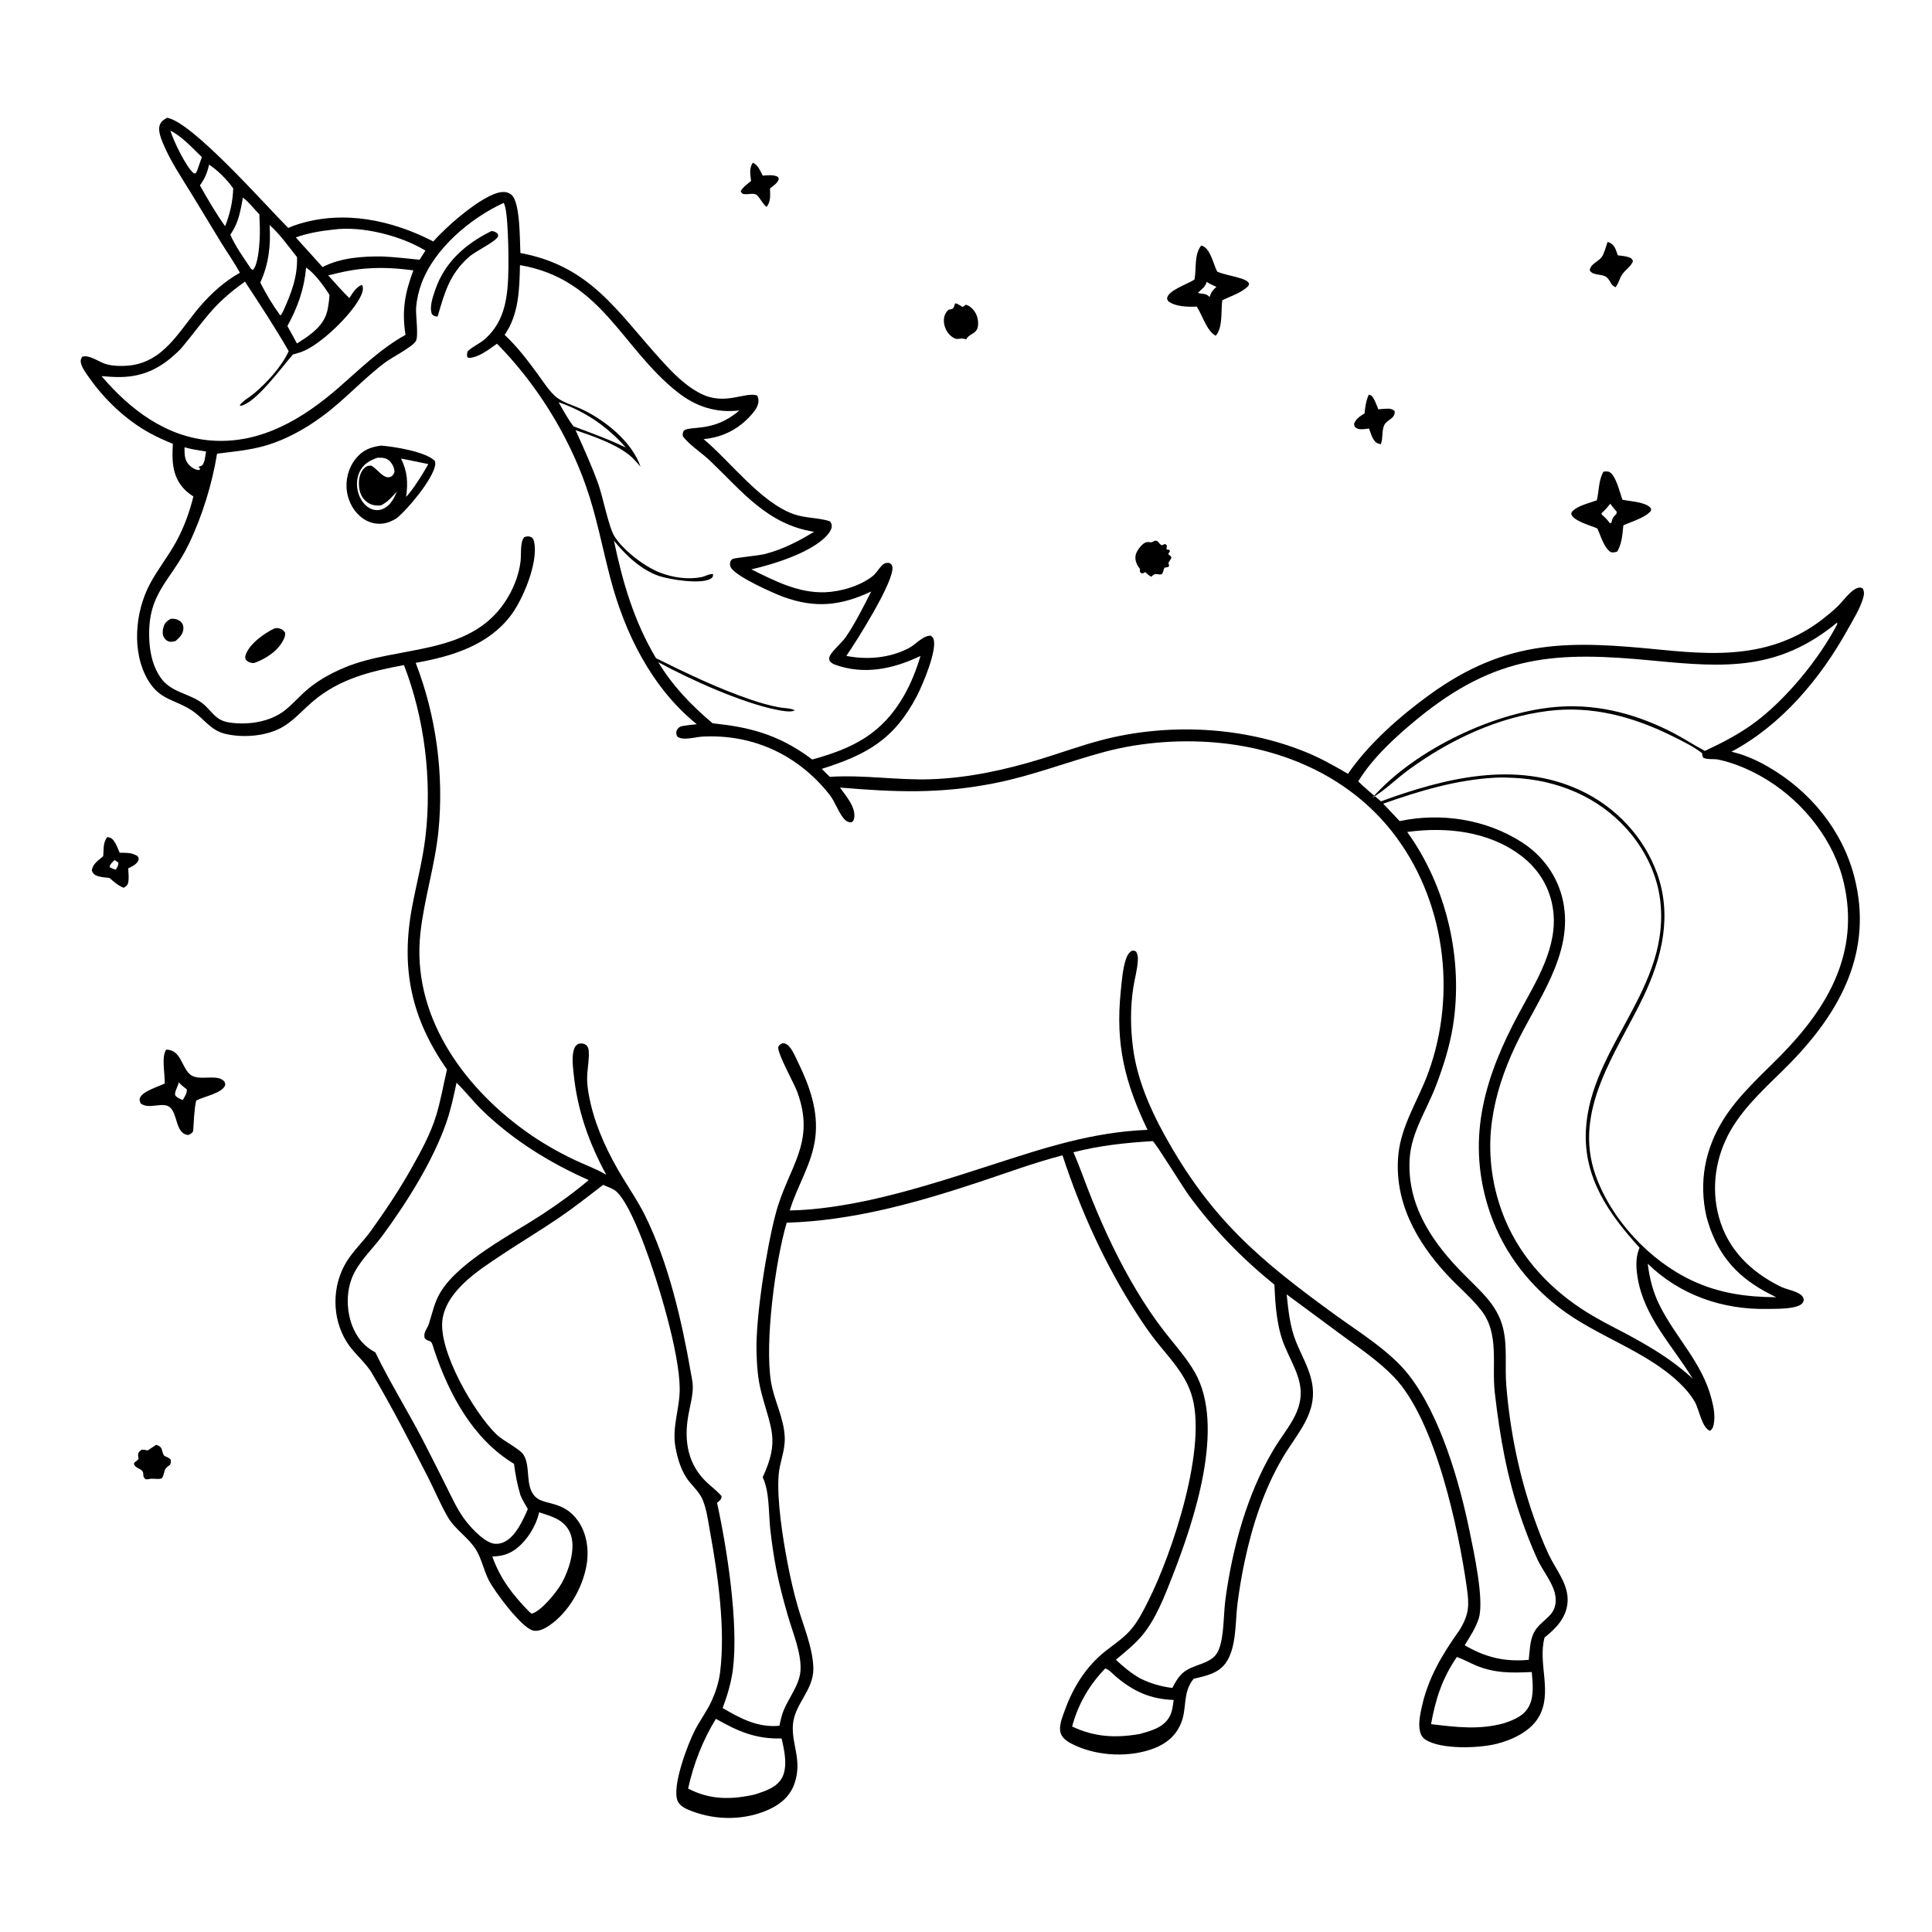
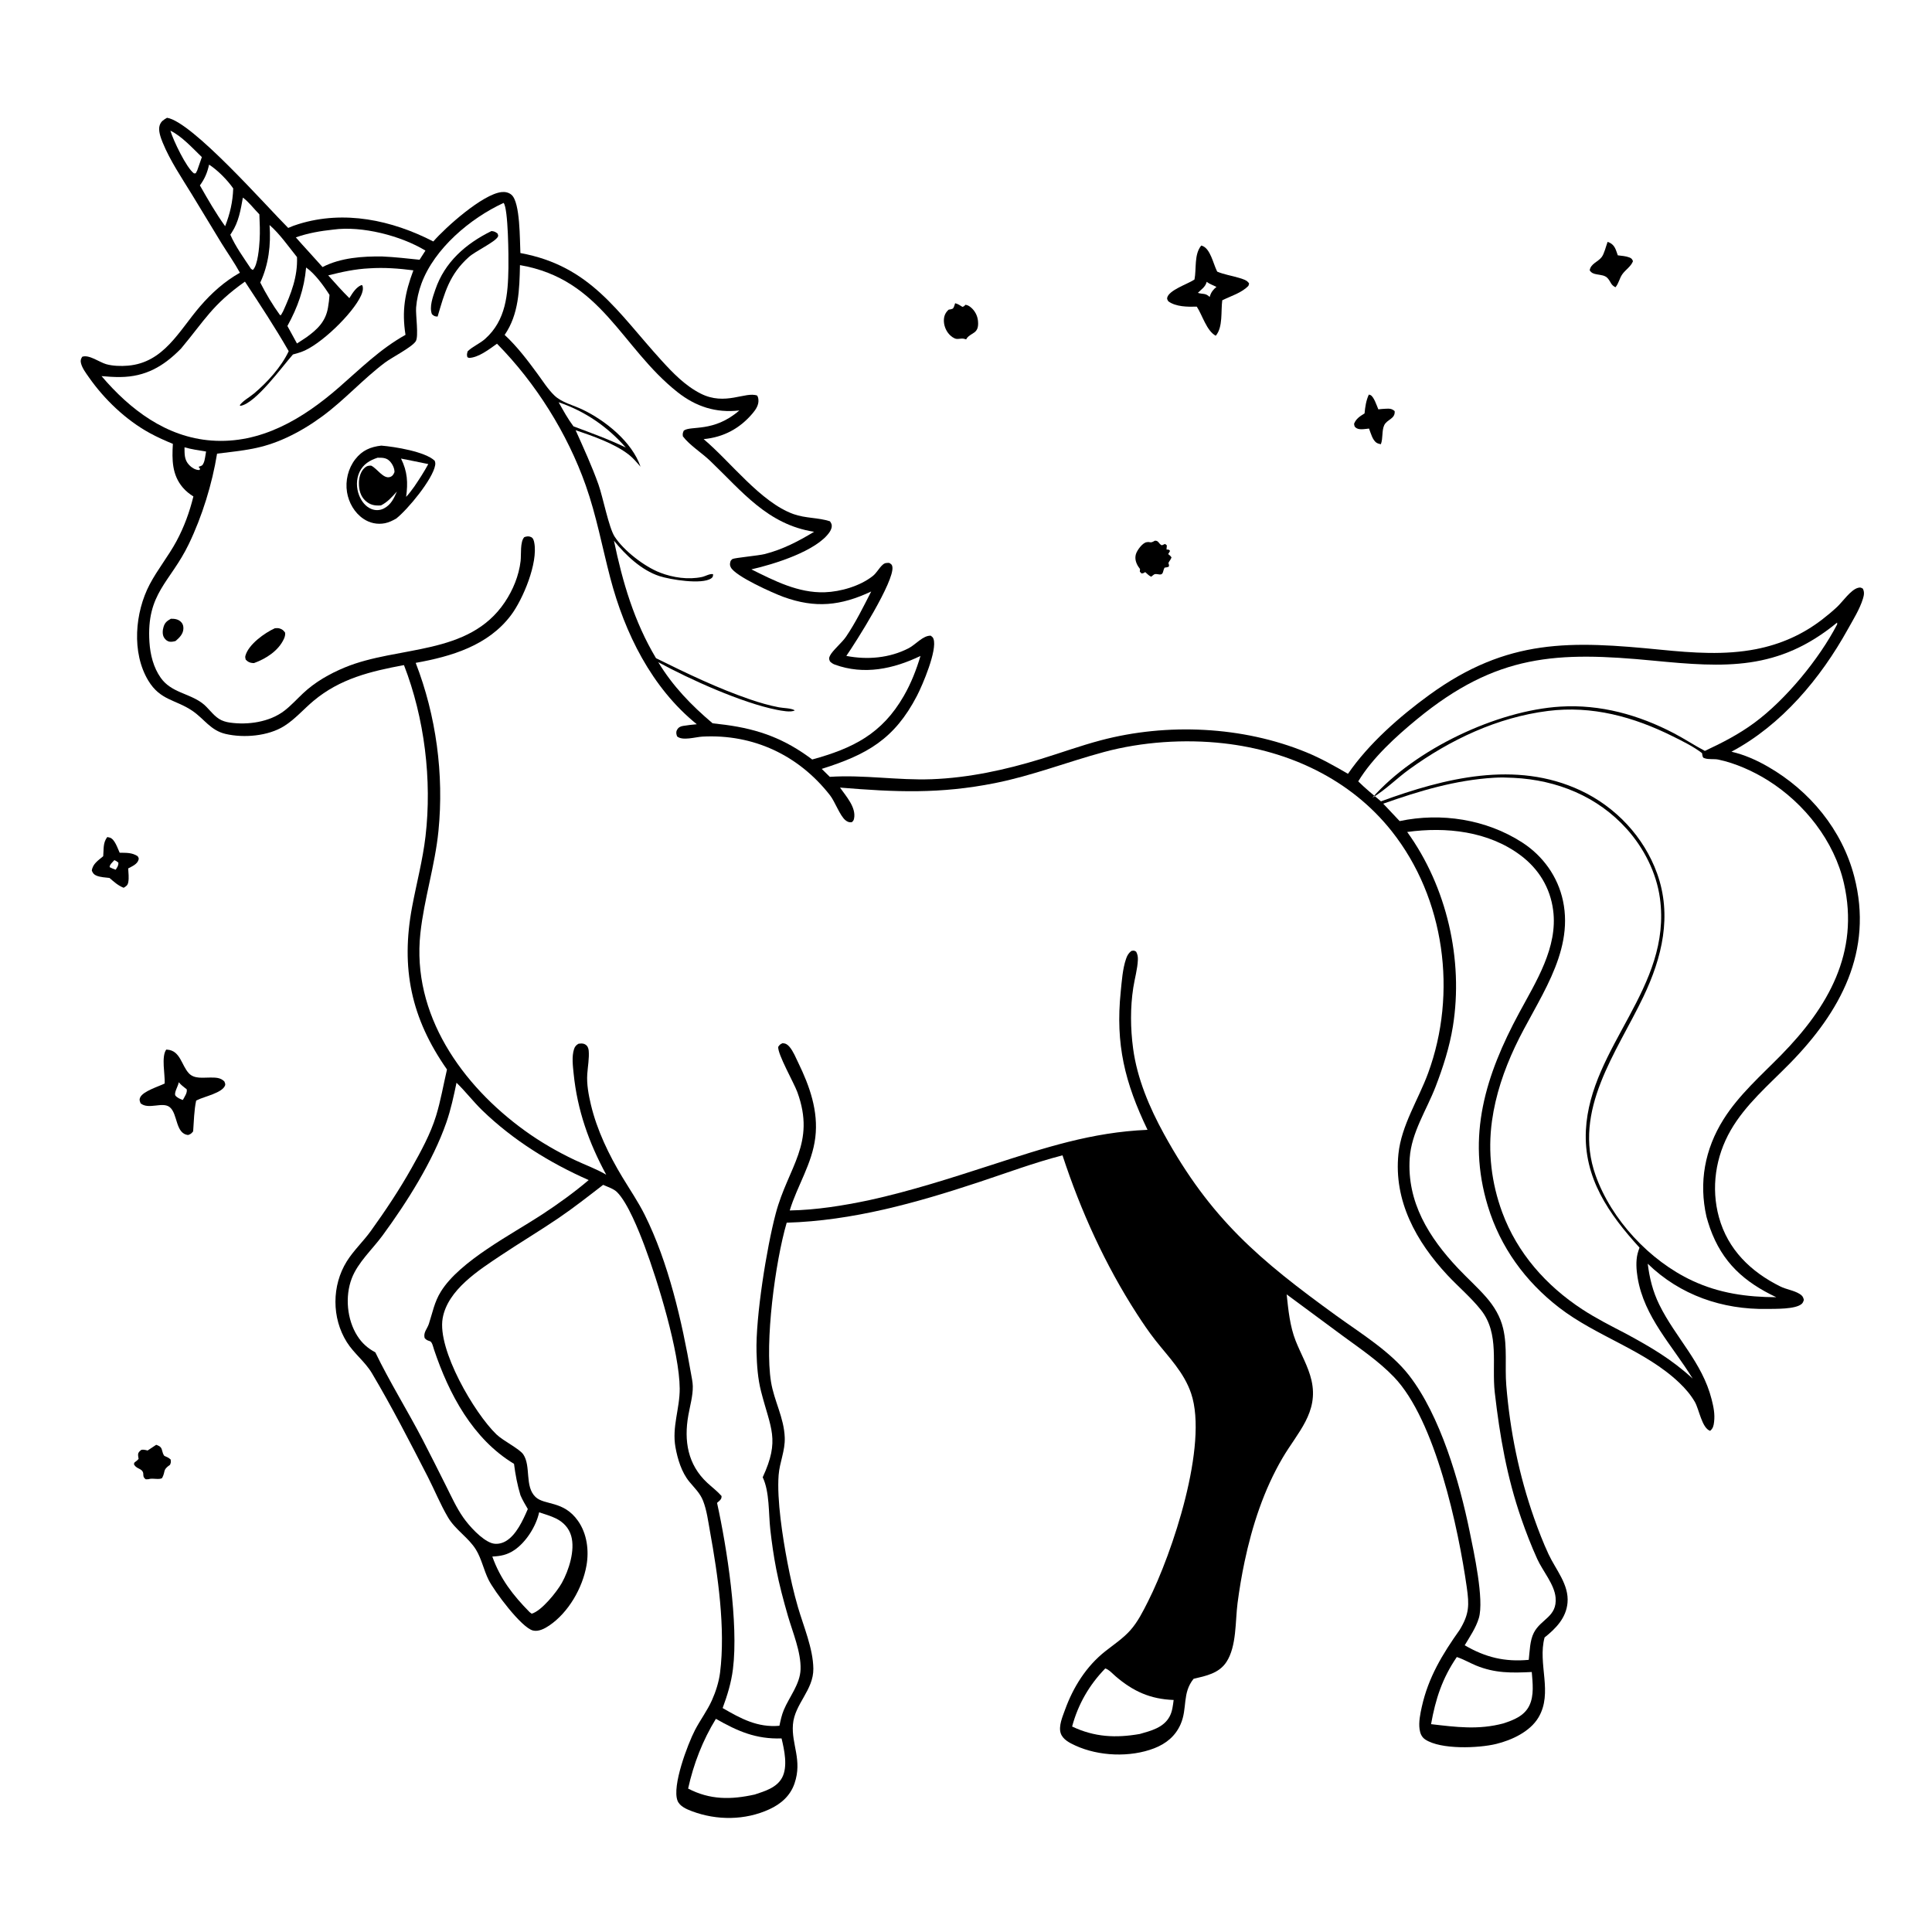
<svg xmlns="http://www.w3.org/2000/svg" version="1.1" style="display: block;" viewBox="0 0 2048 2048" width="1024" height="1024">
  <path transform="translate(0,0)" fill="rgb(255,255,255)" d="M 0 0 L 2048 0 L 2048 2048 L 0 2048 L 0 0 z" />
-   <path transform="translate(0,0)" fill="rgb(0,0,0)" d="M 797.979 172.433 C 803.526 174.768 805.867 181.156 808.508 186.17 C 813.331 185.852 818.936 185.058 823.486 186.973 C 825.204 187.696 824.96 188.142 825.607 189.724 C 823.944 194.468 820.006 196.721 816.213 199.77 C 816.35 207.229 817.332 213.113 812.644 219.377 C 808.069 215.8 806.159 210.307 801.877 206.368 C 799.335 205.341 797.922 205.293 795.173 205.592 C 792.647 205.867 790.545 205.959 788.02 205.735 C 786.23 204.527 785.898 204.751 785.207 202.591 C 787.637 198.213 792.362 195.063 796.163 191.878 C 795.365 184.602 793.967 178.971 797.979 172.433 z" />
  <path transform="translate(0,0)" fill="rgb(0,0,0)" d="M 165.575 1531.55 C 166.651 1531.97 168.065 1532.43 169.043 1533.1 C 171.035 1534.46 171.412 1535.9 171.971 1538.1 C 172.492 1540.15 172.902 1541.48 174.145 1543.25 C 176.711 1544.32 178.761 1545.21 180.872 1547.09 C 181.302 1549.82 181.26 1550.22 180.224 1552.77 C 171.986 1558.38 175.806 1559.52 171.787 1566.87 C 168.554 1568.81 162.352 1566.73 158.081 1567.81 C 157.78 1567.89 157.481 1567.97 157.182 1568.06 L 154.515 1568.11 C 150.342 1565.25 153.066 1562.59 151.005 1559.58 C 148.825 1556.41 144.05 1556.74 141.923 1551.99 L 142.638 1550.2 C 144.245 1549.03 145.67 1548.03 146.918 1546.48 C 146.692 1544.98 146.304 1543.22 146.394 1541.71 C 146.537 1539.31 148.243 1538.24 149.953 1536.81 C 151.687 1536.62 152.979 1536.74 154.657 1537.15 L 156.475 1537.6 C 159.474 1535.52 162.507 1533.52 165.575 1531.55 z" />
  <path transform="translate(0,0)" fill="rgb(0,0,0)" d="M 1451.04 418.25 C 1451.58 418.419 1452.13 418.547 1452.66 418.756 C 1456.26 420.195 1459.52 430.227 1461.09 433.925 C 1463.59 433.611 1466.09 433.418 1468.61 433.294 C 1472.77 433.088 1475.23 432.977 1478.4 435.814 C 1479.16 444.187 1470.22 444.465 1467.29 450.824 C 1464.6 456.681 1466.2 464.486 1463.78 470.895 C 1462.37 470.594 1460.91 470.293 1459.63 469.587 C 1454.99 467.018 1453.04 458.979 1451.24 454.289 C 1447.41 454.663 1441.41 455.958 1437.97 453.883 C 1435.67 452.495 1435.73 451.604 1435.38 449.189 C 1437.56 443.7 1441.61 441.28 1446.48 438.25 C 1447.16 431.31 1448.06 424.624 1451.04 418.25 z" />
  <path transform="translate(0,0)" fill="rgb(0,0,0)" d="M 1704.14 256.376 C 1704.8 256.634 1705.47 256.888 1706.11 257.188 C 1711.94 259.9 1712.9 265.072 1714.94 270.659 C 1718.8 271.163 1723.43 271.433 1727.08 272.852 C 1729.45 273.774 1730.12 274.583 1731.02 276.879 C 1729.02 282.38 1723.06 285.993 1719.73 290.709 C 1716.63 295.093 1716.09 300.117 1712.49 304.513 C 1707.6 302.064 1707.81 299.46 1704.75 295.578 C 1701.65 291.646 1697.27 291.689 1692.7 290.818 C 1689.28 290.165 1687.14 289.528 1685.14 286.566 C 1686.26 279.415 1693.88 277.697 1697.82 272.559 C 1700.61 268.915 1702.4 260.946 1704.14 256.376 z" />
  <path transform="translate(0,0)" fill="rgb(0,0,0)" d="M 1224.24 573.175 C 1228.35 572.89 1228.11 576.543 1231.59 578.03 L 1235.05 576.593 L 1236.9 578.126 C 1236.71 579.602 1236.59 581.031 1236.55 582.519 C 1238.76 582.67 1238.7 582.235 1240.33 583.949 C 1240.01 584.522 1239.7 585.103 1239.37 585.668 C 1239.03 586.241 1238.66 586.796 1238.31 587.36 C 1239.84 588.503 1240.9 589.308 1241.86 590.975 C 1241.13 592.568 1240.43 593.843 1239.39 595.277 C 1237.46 597.954 1240.11 597.776 1238.85 600.793 C 1236.75 601.392 1237.42 601.275 1235.58 601.574 C 1235.21 601.635 1234.83 601.686 1234.46 601.742 C 1233.76 603.192 1233.35 604.398 1232.95 605.98 C 1231.65 611.245 1227.45 607.848 1224.06 608.629 C 1223.21 608.824 1221.12 610.745 1220.3 611.335 C 1218.96 610.683 1218.06 610.133 1216.95 609.109 C 1215.96 608.195 1215 607.301 1213.97 606.429 C 1212.38 607.511 1212.1 607.645 1210.08 607.906 L 1208.25 605.959 L 1208.48 603.204 C 1207.76 602.252 1207.06 601.324 1206.44 600.304 C 1204.03 596.339 1202.79 592.052 1204.1 587.471 C 1205.24 583.461 1210.91 575.623 1215.24 574.803 C 1220.08 573.889 1218.69 576.439 1224.24 573.175 z" />
  <path transform="translate(0,0)" fill="rgb(0,0,0)" d="M 1012.49 321.434 C 1015.45 322.148 1017.65 323.694 1020.2 325.284 C 1022.11 324.752 1022.13 324.439 1023.44 323.077 C 1025.8 323.421 1027.28 324.317 1029.09 325.792 C 1033.42 329.321 1036.18 334.641 1036.71 340.199 C 1038.07 354.217 1029.67 352.069 1024.85 358.59 C 1024.58 358.949 1024.4 359.365 1024.18 359.753 C 1022.25 359.115 1021 358.77 1018.94 358.934 C 1017.35 359.061 1015.62 359.386 1014.02 359.234 C 1011.21 358.968 1007.93 356.3 1006.1 354.28 C 1002.32 350.082 1000.16 344.038 1000.59 338.378 C 1000.91 334.253 1002.58 330.871 1005.72 328.197 C 1007.13 328.036 1008.28 327.903 1009.61 327.343 C 1011.22 326.663 1011.88 323.11 1012.49 321.434 z" />
  <path transform="translate(0,0)" fill="rgb(0,0,0)" d="M 113.712 887.294 C 114.363 887.426 115.92 887.718 116.548 887.936 C 121.748 889.738 124.625 899.149 126.847 903.926 C 133.969 904.086 139.755 903.622 145.945 907.596 C 146.722 909.132 147.39 909.545 146.881 911.324 C 145.486 916.202 139.996 918.314 135.891 920.564 C 136.119 925.162 136.831 930.537 135.993 935.061 C 135.347 938.548 133.856 939.359 131.09 941.082 C 125.118 938.734 120.85 934.777 116.044 930.655 C 111.651 930.151 106.606 929.927 102.473 928.305 C 99.527 927.148 98.552 925.756 97.327 922.935 C 98.188 915.715 104.223 912.014 109.4 907.632 C 110.126 900.261 108.93 893.511 113.712 887.294 z" />
  <path transform="translate(0,0)" fill="rgb(255,255,255)" d="M 121.226 911.783 C 122.98 912.505 124.09 913.159 125.493 914.439 C 125.581 917.881 124.384 919.039 122.635 921.943 C 120.359 921.186 118.351 920.359 116.232 919.233 C 116.076 916.559 119.423 913.839 121.226 911.783 z" />
-   <path transform="translate(0,0)" fill="rgb(0,0,0)" d="M 1699.75 499.951 C 1701.5 499.828 1703.83 499.483 1705.54 500.113 C 1712.67 502.749 1717.31 522.845 1719.8 529.728 C 1727.93 531.489 1743.54 531.91 1749.49 538.153 C 1750.54 539.26 1750.1 540.078 1750.03 541.481 C 1744.11 548.848 1729.41 552.896 1720.85 556.881 C 1719.7 567.005 1719.49 575.361 1714.41 584.586 C 1711.63 585.5 1710.34 585.922 1707.38 585.247 C 1700.2 580.58 1696.85 567.814 1693.2 560.123 C 1686 557.03 1670.5 553.044 1666.17 546.305 C 1665.27 544.898 1665.79 544.24 1666.09 542.728 C 1672.03 535.932 1684.38 533.456 1692.69 530.36 C 1695.13 520.195 1694.43 509.299 1699.75 499.951 z" />
  <path transform="translate(0,0)" fill="rgb(255,255,255)" d="M 1706.94 533.957 C 1709.02 536.967 1711.46 539.705 1713.83 542.49 L 1713.39 544.901 C 1711.67 546.615 1709.69 548.235 1709.06 550.658 C 1708.71 552.031 1708.49 553.087 1707.94 554.423 L 1706.32 554.436 C 1704.21 551.31 1701.92 548.985 1699.1 546.485 C 1697.68 545.229 1698.21 546.047 1697.63 544.1 C 1701.21 540.933 1704.01 537.731 1706.94 533.957 z" />
  <path transform="translate(0,0)" fill="rgb(0,0,0)" d="M 1273.38 260.285 C 1273.87 260.443 1274.36 260.569 1274.83 260.76 C 1283.05 264.073 1286.09 279.294 1289.75 286.803 L 1290.32 287.955 C 1297.66 291.063 1305.62 292.185 1313.23 294.503 C 1316.97 295.644 1322.18 296.922 1324.13 300.612 L 1323.39 302.953 C 1316.31 310.461 1304.79 313.772 1295.65 318.321 C 1294.06 329.731 1296.57 346.823 1288.74 355.897 C 1279.03 350.711 1274.61 334.147 1268.64 325.052 C 1258.99 325.327 1246.42 325.314 1238.4 319.35 C 1237.76 318.023 1236.92 317.13 1237.26 315.607 C 1239.03 307.649 1258.55 301.205 1265.23 296.894 C 1265.56 296.684 1265.88 296.466 1266.21 296.252 C 1268.45 284.701 1265.6 269.738 1273.38 260.285 z" />
  <path transform="translate(0,0)" fill="rgb(255,255,255)" d="M 1279.13 298.735 C 1282.04 301.049 1286.14 302.393 1289.49 304.143 C 1286.08 306.898 1283.87 309.727 1282.57 313.923 C 1282.48 314.21 1282.4 314.5 1282.31 314.788 C 1277.62 310.367 1275.2 312.154 1269.79 310.454 C 1273.24 306.911 1277.39 304.483 1278.9 299.568 C 1278.98 299.293 1279.05 299.013 1279.13 298.735 z" />
  <path transform="translate(0,0)" fill="rgb(0,0,0)" d="M 176.198 1112.64 C 176.584 1112.65 176.97 1112.66 177.355 1112.69 C 191.176 1113.69 192.386 1129.4 200.203 1137.73 C 206.024 1143.94 215.271 1142.18 222.982 1142.24 C 228.615 1142.28 233.662 1142.16 237.836 1146.39 C 238.365 1147.94 239.175 1149.02 238.564 1150.65 C 235.583 1158.6 216.497 1162.34 209.147 1166.09 L 207.927 1166.73 C 205.681 1177.22 205.573 1188.6 204.738 1199.3 C 202.762 1201.68 202.359 1202.08 199.479 1203.15 C 185.801 1201.8 188.596 1180.71 179.966 1173.67 C 172.348 1167.47 157.506 1176.66 149.041 1169.57 C 148.162 1167.15 147.444 1165.85 148.619 1163.29 C 151.641 1156.7 168.026 1151.79 174.573 1148.57 C 175.062 1139.12 170.818 1120.19 176.198 1112.64 z" />
  <path transform="translate(0,0)" fill="rgb(255,255,255)" d="M 189.476 1147.21 C 191.515 1149.55 193.776 1151.58 196.264 1153.43 L 197.893 1154.63 C 198.797 1158.43 195.597 1162.57 193.84 1166.01 C 191.214 1165.16 187.795 1163.66 186.051 1161.48 C 184.057 1158.98 188.649 1151.43 189.292 1148.2 C 189.357 1147.87 189.415 1147.54 189.476 1147.21 z" />
  <path transform="translate(0,0)" fill="rgb(0,0,0)" d="M 177.056 124.862 C 203.623 128.902 282.186 218.382 305.505 241.617 C 309.022 240.004 312.795 238.671 316.492 237.525 C 364.84 222.539 415.322 233.298 459.334 255.963 C 472.292 241.021 511.66 205.744 531.732 203.615 C 535.506 203.214 539.306 203.998 542.229 206.521 C 551.597 214.609 550.934 254.711 551.633 268.231 C 626.151 281.907 654.431 330.748 701.141 382.016 C 713.444 395.52 726.265 408.851 742.744 417.22 C 768.822 430.464 790.185 414.716 802.673 419.329 C 803.52 420.933 803.804 421.968 803.964 423.82 C 804.425 429.143 801.284 434.018 798.019 437.905 C 784.329 454.202 767.051 463.497 745.874 465.482 C 774.506 489.537 806.325 532.448 841.09 544.943 C 853.891 549.544 867.264 548.515 879.786 552.588 C 880.361 553.476 881.028 554.405 881.368 555.419 C 882.311 558.234 881.146 561.358 879.592 563.717 C 866.125 584.157 819.53 598.39 796.496 603.553 C 820.959 615.696 846.158 628.732 874.234 627.826 C 891.106 627.281 911.872 621.188 925.217 610.567 C 929.348 607.279 931.774 602.152 935.691 598.655 C 938.005 596.59 939.712 596.672 942.607 596.721 C 944.641 597.958 945.582 598.325 945.975 600.934 C 948.257 616.105 907.167 680.87 897.142 695.297 C 919.41 699.618 942.944 697.635 963.3 687.101 C 970.534 683.357 978.609 673.393 986.691 673.88 C 988.223 675.167 988.871 675.371 989.564 677.341 C 993.719 689.145 978.014 726.026 972.057 737.516 C 948.143 783.634 918.928 799.976 871.065 815.049 L 879.629 823.492 C 915.468 821.116 951.548 827.321 987.492 826.008 C 1026.77 824.574 1065.7 816.092 1103.19 804.604 C 1124.43 798.095 1145.35 790.478 1166.84 784.779 C 1237.11 766.14 1317.27 769.782 1384.68 797.43 C 1400.07 803.742 1414.56 811.917 1428.92 820.267 C 1450.76 788.406 1483.98 759.24 1515.13 736.633 C 1598.34 676.236 1665.34 679.338 1761.05 688.789 C 1794.4 692.081 1828.34 694.611 1861.47 688.121 C 1887.38 683.046 1910.59 672.846 1931.53 656.737 C 1937.02 652.515 1942.39 648.024 1947.46 643.303 C 1953.06 638.083 1961.91 625.129 1969.5 623.154 C 1972.05 622.49 1972.54 622.777 1974.68 623.977 C 1976.56 627.662 1975.94 630.901 1974.77 634.73 C 1971.37 645.845 1964.37 656.933 1958.74 667.092 C 1929.91 719.137 1888.51 768.625 1835.41 796.843 C 1849.3 800.055 1862.12 805.783 1874.43 812.891 C 1918.46 838.299 1952.66 879.585 1965.55 929.09 C 1986.15 1008.23 1950.97 1072.66 1896.86 1127.74 C 1874.95 1150.03 1850.32 1170.85 1834.56 1198.23 C 1818.55 1226.05 1813.57 1259.21 1822.15 1290.31 C 1831.61 1324.65 1855.95 1348.21 1887.16 1363.68 C 1893.71 1366.93 1901.4 1367.76 1907.69 1371.62 C 1910.52 1373.36 1911.49 1374.85 1912.18 1378.03 C 1911.62 1379.63 1911.16 1381.08 1909.82 1382.23 C 1903.12 1388 1882.2 1387.37 1873.23 1387.53 C 1825.71 1388.35 1780.96 1372.9 1746.66 1339.59 C 1748.58 1354.96 1752.04 1368.96 1758.89 1382.94 C 1776.15 1418.12 1804.44 1444.03 1814.4 1483.38 C 1816.47 1491.56 1817.99 1498.84 1817 1507.31 C 1816.54 1511.25 1815.92 1514.2 1812.79 1516.76 C 1803.99 1513.7 1801.18 1493.93 1796.56 1485.99 C 1792.18 1478.47 1786.61 1471.99 1780.33 1465.99 C 1743.93 1431.21 1692.43 1416.81 1652.62 1386.01 C 1616.8 1358.29 1590.45 1322.11 1577.19 1278.55 C 1554.5 1204.07 1574.82 1139.69 1610.26 1073.89 C 1628.17 1040.62 1651.58 1004.32 1646.4 964.873 C 1643.27 941.041 1631.17 921.204 1612.04 906.811 C 1577.79 881.054 1532.89 876.252 1491.69 881.934 C 1533.64 940.001 1551.49 1017.45 1540.12 1088.05 C 1536.61 1109.87 1529.67 1131.54 1521.7 1152.15 C 1512.11 1176.94 1496.18 1200.55 1494.36 1227.59 C 1491.21 1274.31 1514.84 1311.93 1545.68 1344.58 C 1555.43 1354.91 1566.13 1364.43 1575.46 1375.12 C 1583.94 1384.84 1590.41 1395.59 1593.39 1408.21 C 1598.07 1427.96 1595.07 1448.61 1596.73 1468.66 C 1600.71 1516.91 1610.18 1563.75 1626.27 1609.42 C 1630.81 1622.27 1635.75 1635.11 1641.5 1647.47 C 1649.17 1663.95 1663.38 1679.74 1661.63 1699.01 C 1660.17 1715.16 1649.29 1726.27 1637.32 1735.79 C 1629.73 1763.81 1646.5 1794.26 1630.83 1820.6 C 1621.83 1835.73 1602.38 1844.67 1585.95 1848.67 C 1567.36 1853.2 1527.28 1854.83 1510.84 1843.95 C 1506.99 1841.4 1505.44 1837.48 1504.81 1833.07 C 1503.73 1825.46 1505.5 1816.82 1507.15 1809.39 C 1514.12 1777.98 1529.04 1753.55 1547.33 1727.68 C 1557.54 1710.84 1557.52 1701.47 1554.82 1682.45 C 1546.06 1620.86 1521.69 1505.4 1477.61 1459.63 C 1461.62 1443.02 1442.09 1429.76 1423.55 1416.19 L 1363.91 1372.09 C 1365.71 1388.74 1367.29 1405.66 1373.47 1421.37 C 1378.95 1435.28 1386.83 1448.46 1390.21 1463.13 C 1398.07 1497.23 1375.49 1518.36 1359.6 1545.4 C 1339.76 1579.18 1327.36 1617.32 1319.29 1655.52 C 1316.23 1670.04 1313.78 1684.62 1311.86 1699.33 C 1309.35 1718.49 1310.99 1745.03 1300.09 1761.73 C 1292.18 1773.85 1278.35 1776.53 1265.26 1779.6 C 1252.92 1794.89 1258.92 1810.79 1251.49 1827.76 C 1245.97 1840.37 1236.08 1848.41 1223.46 1853.28 C 1197.96 1863.12 1164.69 1861.73 1139.94 1850.36 C 1133.94 1847.6 1126.5 1843.93 1124.35 1837.15 C 1121.97 1829.65 1126.4 1819.52 1128.94 1812.5 C 1137.63 1788.47 1151.51 1766.27 1171.74 1750.34 C 1180.71 1743.28 1190.52 1736.75 1198.15 1728.2 C 1206.11 1719.29 1211.63 1708.13 1216.98 1697.53 C 1242.84 1646.37 1281.07 1531.55 1262.62 1477.02 C 1255.08 1454.75 1238.94 1438.77 1224.73 1420.71 C 1217.72 1411.8 1211.32 1402.31 1205.17 1392.79 C 1171.54 1340.75 1145.58 1283.55 1126.3 1224.71 C 1096.07 1232.5 1066.35 1243.64 1036.7 1253.43 C 970.833 1275.19 903.651 1294.04 833.933 1296.11 C 821.682 1337.9 810.528 1423.02 817.303 1464.81 C 820.599 1485.13 831.05 1502.61 831.857 1523.73 C 832.399 1537.92 826.42 1549.98 825.377 1563.63 C 823.378 1589.79 829.682 1629.78 834.678 1656.08 C 837.703 1672.01 841.293 1687.93 845.814 1703.51 C 851.737 1723.91 861.905 1747.39 862.18 1768.81 C 862.473 1791.7 842.318 1806.15 840.549 1827.99 C 838.829 1849.23 850.721 1865.62 842.233 1890.5 C 837.756 1903.63 827.915 1912.22 815.633 1917.88 C 789.896 1929.74 759.766 1929.88 733.419 1919.94 C 727.843 1917.84 720.557 1914.8 718.215 1908.84 C 712.123 1893.34 729.03 1848.77 736.681 1834.01 C 742.27 1823.23 749.681 1813.48 754.666 1802.37 C 758.735 1793.3 762.051 1782.9 763.298 1773.01 C 769.185 1726.35 761.006 1669.61 752.622 1623.41 C 750.69 1612.76 749.244 1600.95 745.266 1590.86 C 742.033 1582.65 736.21 1577.36 730.722 1570.68 C 722.512 1560.7 718.3 1546.77 716.043 1534.25 C 712.121 1512.49 720.639 1493.21 720.517 1471.99 C 720.295 1433.12 697.156 1357.69 683.202 1320.64 C 677.476 1305.43 665.392 1274.74 653.929 1263.53 C 650.491 1260.16 643.76 1257.98 639.361 1255.99 C 623.781 1268.02 608.219 1280.24 591.931 1291.32 C 572.022 1304.85 551.3 1317.2 531.274 1330.56 C 507.658 1346.33 474.543 1367.25 469.237 1397.41 C 463.397 1430.61 502.812 1497.94 526.202 1520.47 C 533.454 1527.46 550.671 1535.74 554.712 1541.75 C 563.114 1554.26 555.949 1575.68 567.637 1586.82 C 577.223 1595.96 597.306 1590.35 612.672 1612.13 C 622.23 1625.68 624.528 1643.43 621.699 1659.49 C 617.491 1683.38 602.619 1709.27 582.317 1723.07 C 577.556 1726.31 570.913 1729.91 564.916 1728.39 C 552.643 1725.27 523.903 1686.73 517.907 1674.67 C 512.834 1664.47 510.447 1652.29 504.546 1642.7 C 496.665 1629.88 482.762 1621.77 474.923 1608.5 C 466.829 1594.8 460.626 1579.4 453.331 1565.19 C 434.422 1528.39 415.422 1491.33 394.301 1455.73 C 386.976 1443.38 375.295 1434.87 367.669 1422.76 C 351.518 1397.12 351.613 1362.74 367.599 1337.1 C 374.775 1325.59 385.141 1315.92 393.092 1304.88 C 408.51 1283.47 423.372 1261.16 436.298 1238.16 C 446.186 1220.56 456.3 1202.2 462.245 1182.85 C 467.226 1166.64 469.973 1150.13 473.825 1133.7 C 435.744 1079.32 424.658 1026.26 436.865 961.239 C 441.531 936.388 448.1 911.823 451.049 886.678 C 458.075 826.768 450.016 761.217 428.225 705.032 C 392.994 711.58 360.545 719.319 332.312 742.962 C 321.864 751.713 312.806 762.379 301.206 769.671 C 284.277 780.313 258.566 782.479 239.28 778.032 C 223.084 774.297 216.627 762.079 203.758 753.389 C 186.132 741.486 169.891 742.525 157.194 721.464 C 139.301 691.784 143.032 649.144 158.697 619.425 C 167.051 603.576 178.539 589.539 187.055 573.705 C 195.238 558.49 200.869 542.988 205.011 526.252 C 200.831 523.635 197.038 520.614 193.817 516.854 C 182.244 503.35 182.259 487.187 183.25 470.501 C 174.849 467.051 166.564 463.345 158.593 458.978 C 133.434 445.196 110.526 423.287 94.159 399.861 C 91.047 395.407 87.11 390.27 85.826 384.918 C 85.165 382.164 85.672 380.505 87.15 378.189 C 94.259 375.549 105.377 383.974 112.47 386.011 C 119.52 388.036 128.306 388.235 135.58 387.627 C 173.706 384.435 189.784 350.626 212.045 324.812 C 224.373 310.517 237.861 298.427 254.305 289.092 C 248.466 278.415 241.213 268.145 234.783 257.786 L 203.402 206.092 C 192.544 188.366 180.327 170.393 172.449 151.13 C 170.398 146.115 167.441 138.187 169.276 132.792 C 170.72 128.548 173.398 127.025 177.056 124.862 z" />
  <path transform="translate(0,0)" fill="rgb(255,255,255)" d="M 195.58 474.171 C 203.041 476.317 210.804 477.375 218.454 478.641 C 217.716 482.252 217.362 487.273 215.925 490.619 C 214.525 493.877 213.716 493.717 210.519 494.803 L 212.09 497.014 L 211.55 498.192 C 211.126 498.201 210.701 498.25 210.278 498.219 C 206.611 497.943 202.998 495.551 200.516 492.941 C 195.224 487.376 195.675 481.257 195.58 474.171 z" />
  <path transform="translate(0,0)" fill="rgb(255,255,255)" d="M 180.615 138.506 C 192.743 144.364 204.322 157.246 213.979 166.537 L 209.016 180.779 L 207.47 183.705 L 205.642 183.812 C 197.61 178.038 183.607 148.649 180.615 138.506 z" />
  <path transform="translate(0,0)" fill="rgb(255,255,255)" d="M 592.177 426.404 C 620.142 435.889 644.007 452.324 663.357 474.405 C 645.469 465.748 626.487 458.912 607.889 451.931 C 601.853 443.881 597.087 435.157 592.177 426.404 z" />
  <path transform="translate(0,0)" fill="rgb(255,255,255)" d="M 221.631 174.512 C 230.813 180.443 240.981 190.765 247.221 199.725 C 246.724 214.166 243.857 226.339 238.658 239.801 C 228.733 226.035 220.287 211.283 211.907 196.546 C 217.117 189.342 219.701 183.161 221.631 174.512 z" />
  <path transform="translate(0,0)" fill="rgb(255,255,255)" d="M 257.467 209.466 C 263.818 214.092 269.3 221.564 274.946 227.197 C 275.354 236.291 275.727 245.393 275.21 254.492 C 274.804 261.62 273.386 281.346 267.982 286.187 L 266.111 285.018 C 258.503 273.54 249.653 261.414 244.143 248.793 C 244.344 248.497 244.549 248.203 244.746 247.905 L 245.717 246.403 C 253.04 235.203 255.14 222.426 257.467 209.466 z" />
  <path transform="translate(0,0)" fill="rgb(255,255,255)" d="M 324.491 283.58 C 333.734 289.948 343.296 303.143 349.307 312.647 C 349.05 317.09 348.44 321.55 347.713 325.939 C 345.245 340.837 336.503 349.101 324.859 357.53 L 314.801 364.101 L 304.655 345.567 C 315.628 325.652 322.504 306.345 324.491 283.58 z" />
  <path transform="translate(0,0)" fill="rgb(255,255,255)" d="M 285.753 238.544 C 296.422 247.765 305.944 261.49 314.828 272.532 C 315.664 293.285 308.542 311.433 300.079 330.04 L 297.549 334.531 L 297.473 333.476 L 296.959 334.26 C 289.15 323.489 281.898 311.389 275.89 299.524 C 284.835 280.249 287.25 259.569 285.753 238.544 z" />
  <path transform="translate(0,0)" fill="rgb(255,255,255)" d="M 353.201 243.393 C 383.528 239.178 425.16 249.913 450.979 265.642 L 444.764 275.341 C 431.651 274.01 418.639 272.467 405.461 271.888 C 384.394 271.556 360.91 273.197 341.911 283.09 C 332.584 272.512 322.888 262.261 313.589 251.646 C 326.311 247.101 339.815 244.821 353.201 243.393 z" />
  <path transform="translate(0,0)" fill="rgb(255,255,255)" d="M 1171.62 1768.62 C 1175.37 1769.66 1179.56 1774.35 1182.59 1776.94 C 1201.2 1792.91 1219.4 1801.15 1244.11 1802.04 C 1243.31 1808.04 1242.77 1814.07 1239.87 1819.5 C 1233.52 1831.39 1220.21 1834.67 1208.23 1838.09 C 1182.69 1842.54 1160.18 1841.42 1136.49 1830.19 C 1142.81 1806.56 1154.64 1786.12 1171.62 1768.62 z" />
  <path transform="translate(0,0)" fill="rgb(255,255,255)" d="M 571.506 1603.12 C 577.475 1605.11 583.857 1606.91 589.488 1609.7 C 597.215 1613.53 603.113 1619.77 605.497 1628.17 C 609.805 1643.34 603.04 1664.5 595.608 1677.9 C 590.41 1687.27 574.066 1707.68 563.615 1710.59 L 561.367 1708.88 C 543.807 1691.08 530.328 1673.73 521.879 1650.01 C 530.74 1649.56 537.545 1648.28 545.137 1643.2 C 557.62 1634.84 568.386 1617.74 571.506 1603.12 z" />
  <path transform="translate(0,0)" fill="rgb(255,255,255)" d="M 1544.28 1756.52 C 1551.15 1758.74 1557.87 1762.7 1564.57 1765.47 C 1584.77 1773.79 1602.34 1773.43 1623.74 1772.4 C 1624.67 1783.85 1626.37 1797.25 1621.18 1807.94 C 1615.84 1818.95 1604.64 1823.28 1593.75 1826.84 C 1567.41 1833.95 1543.56 1830.78 1516.98 1827.68 C 1521.76 1800.96 1528.83 1779.12 1544.28 1756.52 z" />
  <path transform="translate(0,0)" fill="rgb(255,255,255)" d="M 758.883 1822.03 C 782.037 1835.22 801.336 1843.68 828.491 1842.8 C 831.416 1854.97 835.245 1872.59 829.13 1884.24 C 823.481 1895.01 810.78 1898.72 800.047 1902.27 C 774.816 1907.86 752.694 1908.04 729.438 1895.96 C 735.185 1869.86 744.877 1844.8 758.883 1822.03 z" />
  <path transform="translate(0,0)" fill="rgb(255,255,255)" d="M 391.709 284.436 C 407.254 283.392 422.777 284.578 438.193 286.567 C 429.142 310.795 425.825 329.289 429.844 354.959 C 402.949 369.926 381.999 390.92 359.02 410.909 C 321.024 443.964 276.365 470.869 224.178 466.989 C 176.148 463.418 137.861 434.178 107.641 398.696 C 114.225 399.254 120.789 399.749 127.402 399.677 C 154.355 399.381 173.295 388.406 191.861 369.548 C 217.476 338.91 224.753 323.331 259.656 298.539 C 275.559 322.771 291.64 347.105 306.042 372.268 C 298.166 389.016 283.244 405.399 269.171 417.183 C 264.322 421.243 257.968 424.503 254.14 429.497 L 254.892 430.204 C 271.013 427.76 299.38 388.233 310.547 375.741 C 313.535 374.986 316.516 374.096 319.426 373.074 C 339.377 366.072 374.145 332.337 382.74 313.258 C 384.238 309.933 385.421 306.107 384.15 302.553 L 383.137 302.194 C 377.909 304.22 374.042 310.032 371.214 314.629 L 370.343 316.061 C 362.514 308.362 355.275 300.054 347.911 291.915 C 362.621 288.219 376.468 285.154 391.709 284.436 z" />
  <path transform="translate(0,0)" fill="rgb(255,255,255)" d="M 483.924 1147.75 C 493.44 1156.96 501.628 1167.74 511.228 1177.04 C 543.849 1208.61 582.652 1232.63 624.026 1250.93 C 608.498 1264.11 591.668 1276.23 574.645 1287.39 C 542.638 1308.38 487.559 1336.53 467.37 1369.08 C 460.392 1380.33 458.682 1391 454.627 1403.32 C 452.809 1408.84 448.693 1412.18 450.075 1418.22 C 451.701 1420.48 453.187 1420.89 455.716 1421.71 C 458.137 1422.49 459.226 1428.03 460.027 1430.42 C 475.823 1477.59 501.108 1525.32 544.876 1551.73 C 546.333 1563.13 548.386 1574.12 551.738 1585.12 C 553.892 1590.19 556.752 1594.87 559.503 1599.63 C 554.488 1611.21 547.276 1627.44 535.799 1633.89 C 531.392 1636.37 525.793 1637.38 520.933 1635.68 C 510.32 1631.96 497.272 1617.52 490.955 1608.45 C 483.723 1598.06 478.391 1586.18 472.715 1574.89 C 464.512 1558.58 456.384 1542.21 447.955 1526.01 C 431.78 1494.92 413.109 1465.09 397.863 1433.54 C 389.838 1429.26 383.69 1423.8 378.802 1416.12 C 367.8 1398.85 365.56 1374.28 372.861 1355.19 C 379.383 1338.13 394.729 1324.36 405.428 1309.8 C 431.218 1274.68 458.839 1231.05 473.173 1189.82 C 477.964 1176.03 480.935 1162 483.924 1147.75 z" />
-   <path transform="translate(0,0)" fill="rgb(255,255,255)" d="M 1221.99 1209.62 C 1225.78 1212.66 1253.95 1258.65 1260.87 1268.02 C 1287.45 1304.04 1316.24 1333.66 1350.95 1361.84 C 1351.85 1383.45 1353.39 1406.89 1361.85 1427.03 C 1366.5 1438.11 1372.57 1448.86 1376.15 1460.34 C 1386.24 1492.69 1365.33 1511.05 1350.02 1536.65 C 1321.89 1583.64 1306.29 1641.41 1299 1695.43 C 1296.79 1711.73 1297.87 1734.95 1291.57 1749.58 C 1284.95 1764.94 1264.41 1763.25 1253.1 1774.01 C 1248.52 1778.36 1245.64 1783.8 1242.69 1789.29 C 1230.13 1787.72 1219.51 1784.56 1208.18 1778.96 C 1198.71 1773.37 1190.89 1766.95 1182.91 1759.41 C 1192.05 1751.67 1201.72 1743.99 1209.62 1734.97 C 1224.72 1717.74 1234.91 1691.23 1243.21 1669.89 C 1265.65 1612.23 1299.41 1512.08 1266.54 1454.68 C 1257.68 1439.21 1245.36 1425.67 1234.45 1411.64 C 1223.62 1397.7 1213.85 1383.08 1204.76 1367.95 C 1186.35 1337.28 1170.89 1304.46 1157.46 1271.34 C 1150.74 1254.78 1145.06 1237.83 1137.87 1221.46 C 1165.5 1214.26 1193.57 1211.38 1221.99 1209.62 z" />
  <path transform="translate(0,0)" fill="rgb(255,255,255)" d="M 1583.74 824.437 C 1590.61 823.953 1597.61 824.207 1604.5 824.547 C 1650.5 826.819 1693.51 844.254 1724.53 878.861 C 1742.66 899.088 1755.89 925.128 1759.59 952.161 C 1772.57 1046.98 1685.58 1109.34 1681.11 1198.14 C 1678.56 1248.65 1705.49 1286.96 1737.97 1322.56 C 1737.2 1324.67 1736.43 1326.8 1735.89 1328.99 C 1733.94 1336.96 1734.59 1346.12 1735.9 1354.15 C 1742.74 1396.16 1772.84 1426.27 1794.29 1461.38 C 1771.93 1440.81 1749.97 1428.06 1723.42 1413.67 C 1707.7 1405.52 1691.81 1397.48 1676.99 1387.77 C 1638.93 1362.83 1608.32 1328.22 1592.44 1285.19 C 1580.99 1254.17 1577.01 1221.02 1581.56 1188.24 C 1585.4 1160.63 1594.24 1134.7 1606.01 1109.56 C 1628.68 1061.16 1668.83 1011.51 1656.84 954.966 C 1651.38 929.184 1635.53 907.159 1613.42 892.937 C 1575.34 868.453 1527.7 861.095 1483.67 870.383 L 1466.28 851.939 C 1504.58 838.388 1542.94 826.867 1583.74 824.437 z" />
  <path transform="translate(0,0)" fill="rgb(255,255,255)" d="M 551.189 281.034 C 637.98 296.032 658.16 368.174 718.101 415.617 C 737.644 431.084 758.887 437.928 783.712 435.118 C 756.411 458.772 732.315 450.839 724.801 456.498 C 723.707 459.164 723.521 459.708 723.874 462.545 C 731.029 471.997 743.901 480.012 752.654 488.383 C 786.682 520.927 813.641 556.04 862.982 563.713 C 846.218 573.844 829.959 582.334 810.841 587.281 C 804.168 589.007 778.768 591.27 776.428 592.592 C 775.608 593.055 775.119 593.947 774.465 594.625 C 773.755 597.314 773.336 598.744 774.638 601.337 C 779.45 610.919 819.723 628.83 830.359 632.698 C 864.255 645.026 891.158 642.207 923.518 627.015 C 915.229 643.214 907.03 659.867 896.825 674.957 C 892.616 681.182 882.173 689.857 879.698 695.279 C 878.462 697.985 878.803 698.548 879.782 701.134 C 881.449 702.696 882.845 703.746 885.011 704.535 C 915.924 715.78 947.133 709.099 975.756 695.322 C 971.278 710.248 965.846 724.185 958.064 737.724 C 934.938 777.96 904.216 793.227 860.973 805.096 C 831.995 783.263 804.62 773.116 768.934 768.341 L 755.37 766.718 C 732.766 747.588 713.194 727.374 697.778 701.928 C 731.077 720.154 786.609 745.159 823.409 752.414 C 827.949 753.309 838.735 755.501 842.503 752.99 C 838.672 750.599 830.298 750.655 825.634 749.766 C 815.331 747.803 805.234 744.872 795.319 741.479 C 760.867 729.693 727.959 713.819 695.389 697.694 C 672.21 658.959 659.939 617.025 650.812 573.177 C 663.177 588.458 679.958 604.485 699.053 610.702 C 710.395 614.395 744.021 619.922 753.881 613.119 C 755.883 611.738 755.773 610.813 755.901 608.641 C 752.395 607.903 747.808 610.845 744.101 611.633 C 729.612 614.714 713.402 612.322 699.714 607.026 C 683.045 600.577 661.191 583.736 651.521 568.813 C 645.333 559.262 639.172 527.026 634.393 513.591 C 627.405 493.945 618.673 475.027 610.164 456.01 C 628.372 462.206 651.552 470.18 666.74 482.083 C 671.32 485.673 675.152 490.392 678.993 494.742 C 670.045 468.391 641.63 445.661 617.34 434.082 C 607.804 429.536 595.386 426.643 587.711 419.247 C 580.81 412.596 575.398 403.953 569.749 396.246 C 559.12 381.746 548.153 367.289 534.951 355.013 C 550.049 333.111 550.636 306.724 551.189 281.034 z" />
  <path transform="translate(0,0)" fill="rgb(255,255,255)" d="M 1947.39 659.98 L 1947.5 661.756 C 1928.45 698.554 1892.9 741.785 1859.58 766.297 C 1843.16 778.381 1825.64 787.419 1807.24 795.988 C 1796.15 790.14 1785.63 783.151 1774.49 777.327 C 1737.08 757.771 1696.4 746.439 1654.03 749.04 C 1586.55 753.183 1500.01 794.22 1454.8 845.605 C 1468.61 837.399 1480.55 825.185 1493.63 815.695 C 1537.18 784.093 1587.13 760.444 1640.85 753.641 C 1687.58 747.723 1731.75 759.835 1773.45 780.643 C 1783.63 785.722 1795.24 791.389 1804.24 798.374 C 1804.33 798.962 1804.6 801.067 1804.79 801.56 C 1805.51 803.417 1805.47 803.216 1806.96 803.762 C 1811.26 805.341 1816.9 804.223 1821.51 805.183 C 1839.43 808.919 1858.65 817.537 1874.11 827.246 C 1912.81 851.542 1944.43 891.536 1954.67 936.482 C 1971.35 1009.73 1937.87 1067.61 1888.24 1118.23 C 1866.94 1139.95 1843.25 1160.64 1826.97 1186.59 C 1807.11 1218.24 1800.69 1253.42 1808.94 1289.81 C 1810.1 1293.85 1811.26 1297.91 1812.68 1301.87 C 1825.71 1338.35 1848.89 1358.98 1882.92 1375.11 C 1851.58 1374.96 1822.44 1370.93 1793.77 1357.51 C 1748.7 1336.42 1708.13 1292.98 1691.41 1245.95 C 1666.8 1176.74 1713.66 1115.99 1742.07 1056.55 C 1761.92 1015.03 1772.66 970.533 1756.59 925.877 C 1742.61 887.045 1712.6 855.274 1675.31 837.851 C 1606.58 805.737 1531.34 824.806 1463.9 849.451 C 1455.7 842.574 1447.39 835.822 1439.79 828.282 C 1454.93 803.331 1479.64 780.819 1502.05 762.407 C 1586.45 693.045 1650.36 690.421 1753 700.351 C 1828.67 707.671 1885.09 711.221 1947.39 659.98 z" />
  <path transform="translate(0,0)" fill="rgb(255,255,255)" d="M 533.846 215.1 C 538.853 221.066 539.138 273.113 538.956 283.903 C 538.482 312.006 536.49 339.41 514.246 359.236 C 508.508 364.351 501.199 367.112 495.712 372.427 C 494.996 375.185 494.703 375.899 495.43 378.608 L 497.08 379.4 C 507.129 379.206 518.987 369.947 526.836 364.338 C 567.964 406.082 601.44 459.407 620.927 514.604 C 632.225 546.606 638.325 579.779 646.895 612.53 C 662.253 671.217 690.755 728.994 738.635 767.721 C 733.774 768.168 728.868 768.711 724.049 769.503 C 721.169 769.977 719.063 771.086 717.637 773.803 C 716.381 776.196 716.907 778.227 717.739 780.602 C 723.531 785.588 737.215 781.23 744.52 780.838 C 798.555 777.936 846.645 800.549 879.822 842.996 C 885.212 849.892 890.281 864.706 896.266 869.523 C 898.289 871.151 900.234 871.939 902.839 871.62 C 904.416 870.395 904.945 869.599 905.348 867.606 C 907.732 855.824 896.68 843.848 890.446 834.873 C 949.524 839.736 996.125 841.774 1054.62 830.145 C 1094.24 822.27 1131.45 807.646 1170.29 797.161 C 1210.58 786.284 1255.86 783.285 1297.29 787.977 C 1366.29 795.79 1431.5 825.916 1475.2 881.01 C 1531.76 952.308 1544.93 1052.88 1513.88 1137.5 C 1503.52 1165.74 1485.57 1192.75 1482.41 1223.08 C 1477.22 1272.93 1501.3 1316.26 1534.32 1351.67 C 1545.98 1364.17 1559.44 1375.42 1570.04 1388.84 C 1589.76 1413.82 1581.13 1446.71 1584.53 1476.21 C 1589.87 1522.48 1597.35 1565.75 1612.65 1609.87 C 1617.63 1624.25 1623.27 1638.76 1629.55 1652.62 C 1635.3 1665.3 1647.77 1679.5 1648.99 1693.47 C 1650.79 1713.96 1633.52 1715.97 1625.93 1730.79 C 1621.7 1739.02 1621.57 1750.38 1620.54 1759.5 C 1595.07 1761.85 1574.66 1756.9 1552.66 1744.06 C 1558.12 1734.92 1564.52 1725.59 1567.62 1715.31 C 1573.47 1695.87 1562.27 1644.89 1557.89 1623.48 C 1547.1 1570.7 1526.8 1500.67 1493.69 1457.99 C 1474.06 1432.69 1442.55 1413.47 1416.79 1394.83 C 1334.85 1335.53 1283.27 1292.01 1233.86 1202.07 C 1218.42 1173.96 1205.39 1143.29 1201.12 1111.32 C 1198.31 1090.25 1198.05 1067.91 1201.34 1046.85 C 1202.83 1037.28 1205.81 1027.13 1206.19 1017.51 C 1206.32 1014.23 1205.9 1011.72 1204.38 1008.83 C 1202.01 1007.4 1202.02 1007.57 1199.26 1008.05 C 1196.29 1010.43 1194.94 1012.74 1193.69 1016.34 C 1190 1026.98 1189.15 1040.09 1188 1051.36 C 1182.33 1107 1192.33 1147.42 1216.42 1197.67 C 1157.12 1200.15 1107.01 1216.81 1051.16 1234.87 C 1008.22 1248.75 965.309 1262.62 921.175 1272.28 C 893.547 1278.07 865.415 1282.63 837.143 1283.14 C 845.197 1256.66 860.854 1233.81 864.262 1205.79 C 867.664 1177.84 858.295 1151.45 846.276 1126.71 C 843.592 1121.19 840.951 1114.5 836.978 1109.78 C 834.866 1107.27 832.972 1106.02 829.614 1105.8 C 826.96 1107.03 826.592 1107.3 824.941 1109.71 C 824.198 1117.46 841.636 1147.87 845.198 1157.63 C 865.131 1212.25 835.503 1236.79 822.348 1286.25 C 812.641 1322.74 800.932 1396.23 801.943 1433.23 C 802.326 1447.25 803.28 1461.36 806.768 1474.98 C 816.89 1514.53 827.015 1525.95 808.496 1565.98 C 815.896 1581.36 814.632 1604.34 816.561 1621.48 C 818.127 1635.38 820.133 1649.36 822.79 1663.1 C 826.025 1679.83 830.462 1696.35 835.168 1712.71 C 840.184 1730.15 849.259 1751.26 848.628 1769.63 C 848.088 1785.37 836.719 1798.62 830.845 1812.69 C 828.597 1818.07 827.434 1823.71 826.223 1829.39 C 803.074 1831.46 785.432 1821.87 766.031 1810.61 C 771.028 1797.1 775.133 1783.74 776.933 1769.41 C 783.018 1720.94 770.662 1641.04 760.105 1593.1 C 760.845 1592.49 761.835 1591.69 762.49 1591.03 C 764.515 1588.97 764.8 1588.6 764.904 1585.86 C 760.364 1580.69 754.745 1576.5 749.705 1571.82 C 728.972 1552.56 724.873 1527.25 729.653 1500.3 C 731.416 1490.36 734.59 1479.52 734.383 1469.42 C 734.291 1464.91 733.229 1460.29 732.46 1455.85 C 722.884 1400.6 708.566 1338.12 683.441 1287.81 C 676.553 1274.01 667.698 1261.04 659.729 1247.84 C 645.455 1224.21 632.753 1197.93 626.372 1170.97 C 623.926 1160.63 621.806 1149.35 622.514 1138.7 C 623.048 1130.67 624.76 1121.68 624.049 1113.71 C 623.814 1111.08 622.815 1108.59 620.406 1107.19 C 617.951 1105.77 615.804 1106.08 613.168 1106.44 C 610.701 1107.93 609.422 1109.32 608.518 1112.07 C 605.928 1119.92 607.268 1130.07 608.085 1138.16 C 611.984 1176.78 624.16 1211.19 642.618 1245.23 C 632.059 1239.05 620.242 1234.84 609.183 1229.61 C 590.899 1220.95 572.918 1210.53 556.511 1198.69 C 489.599 1150.4 436.269 1075.25 445.625 989.288 C 449.603 952.746 461.164 917.383 464.79 880.77 C 470.723 820.869 462.356 758.697 440.649 702.66 C 478.649 695.859 517.489 684.322 541.695 652.113 C 554.501 635.073 570.391 596.773 566.367 575.453 C 565.92 573.086 565.332 570.436 562.947 569.311 C 560.424 568.121 558.298 568.542 555.8 569.377 C 551.137 574.136 552.648 588.029 551.867 594.715 C 550.052 610.258 543.817 625.387 535.136 638.336 C 496.756 695.577 422.143 684.076 365.538 707.518 C 349.334 714.228 334.031 722.927 321.204 734.988 C 314.694 741.11 308.493 747.995 301.405 753.437 C 285.76 765.449 262.784 768.743 243.531 765.949 C 239.521 765.367 235.609 764.222 232.166 762.04 C 225.263 757.668 220.696 749.962 214.062 745.122 C 199.729 734.667 181.395 734.08 170.389 718.51 C 162.629 707.532 159.277 693.988 158.413 680.741 C 155.021 628.727 180.409 617.573 200.122 576.754 C 214.267 547.466 224.923 512.968 230.099 480.898 C 258.444 477.345 277.195 476.241 304.075 463.782 C 317.403 457.605 329.988 449.889 341.812 441.187 C 365.346 423.866 384.876 401.787 408.194 384.287 C 415.288 378.963 436.706 368.049 440.724 361.745 C 444.021 356.572 440.464 333.583 441.094 325.938 C 441.806 317.292 443.785 308.599 446.8 300.47 C 460.62 263.208 498.663 231.322 533.846 215.1 z" />
  <path transform="translate(0,0)" fill="rgb(0,0,0)" d="M 181.158 655.904 C 185.259 655.838 189.146 656.354 192.132 659.551 C 193.976 661.524 194.486 663.804 194.399 666.43 C 194.212 672.11 190.137 676.027 186.141 679.479 C 184.245 680.035 181.983 680.495 180.011 680.237 C 177.374 679.893 175.435 678.195 174.024 676.062 C 171.889 672.833 172.302 667.929 173.4 664.425 C 174.83 659.862 177.099 658.194 181.158 655.904 z" />
  <path transform="translate(0,0)" fill="rgb(0,0,0)" d="M 291.409 665.956 C 292.826 665.896 294.561 665.712 295.969 666.078 C 299.002 666.865 300.639 668.235 302.288 670.731 C 302.432 673.183 301.971 675.009 300.962 677.218 C 295.149 689.955 281.848 698.34 269.229 702.901 C 268.851 702.894 268.472 702.906 268.094 702.878 C 264.733 702.63 262.745 701.641 260.456 699.22 C 260.014 697.647 259.739 696.507 260.213 694.87 C 263.677 682.914 280.524 670.898 291.409 665.956 z" />
  <path transform="translate(0,0)" fill="rgb(0,0,0)" d="M 520.993 244.908 C 524.221 245.316 524.788 245.621 527.422 247.558 C 527.838 248.859 528.487 249.614 527.791 250.93 C 524.765 256.656 504.162 266.061 497.001 272.461 C 476.31 290.955 471.356 310.241 463.889 335.574 C 460.811 335.489 460 335.006 457.847 333.028 C 454.878 325.349 458.89 314.593 461.428 307.114 C 471.396 277.741 493.816 258.254 520.993 244.908 z" />
  <path transform="translate(0,0)" fill="rgb(0,0,0)" d="M 404.194 472.373 C 418.432 473.532 450.597 478.692 460.766 488.369 C 461.435 490.192 461.62 491.207 461.284 493.175 C 458.756 507.979 432.465 539.852 419.951 549.741 C 416.099 551.87 412.33 553.81 407.969 554.657 C 399.948 556.214 391.922 554.48 385.172 549.911 C 375.796 543.566 369.665 532.837 367.859 521.77 C 365.871 509.584 369.07 496.513 376.662 486.748 C 383.947 477.379 392.785 473.684 404.194 472.373 z" />
  <path transform="translate(0,0)" fill="rgb(255,255,255)" d="M 425.087 486.104 C 434.743 487.943 444.368 489.982 454.002 491.936 C 449.509 500.25 444.487 507.953 439.193 515.763 C 436.431 519.564 433.757 523.267 430.514 526.685 C 432.548 511.624 431.981 500.003 425.087 486.104 z" />
  <path transform="translate(0,0)" fill="rgb(255,255,255)" d="M 400.233 485.203 C 405.163 485.207 409.316 485.009 413.043 488.766 C 415.896 491.64 418.312 496.388 418.159 500.476 C 417.189 502.808 416.135 504.699 413.571 505.6 C 406.409 508.116 399.694 496.429 393.353 493.564 C 390.434 493.612 389.018 493.779 386.736 495.741 C 382.114 499.715 380.473 506.363 380.463 512.203 C 380.451 519.142 382.053 525.944 387.344 530.787 C 392.338 535.359 397.337 536.236 403.866 535.747 C 410.995 532.119 415.456 526.866 420.725 521.012 C 417.648 528.309 414.349 535.162 406.941 538.977 C 402.868 541.074 398.303 541.314 394.018 539.682 C 387.603 537.238 383.189 531.396 380.716 525.186 C 377.57 517.285 377.465 507.915 381.179 500.184 C 385.121 491.98 391.899 487.967 400.233 485.203 z" />
</svg>